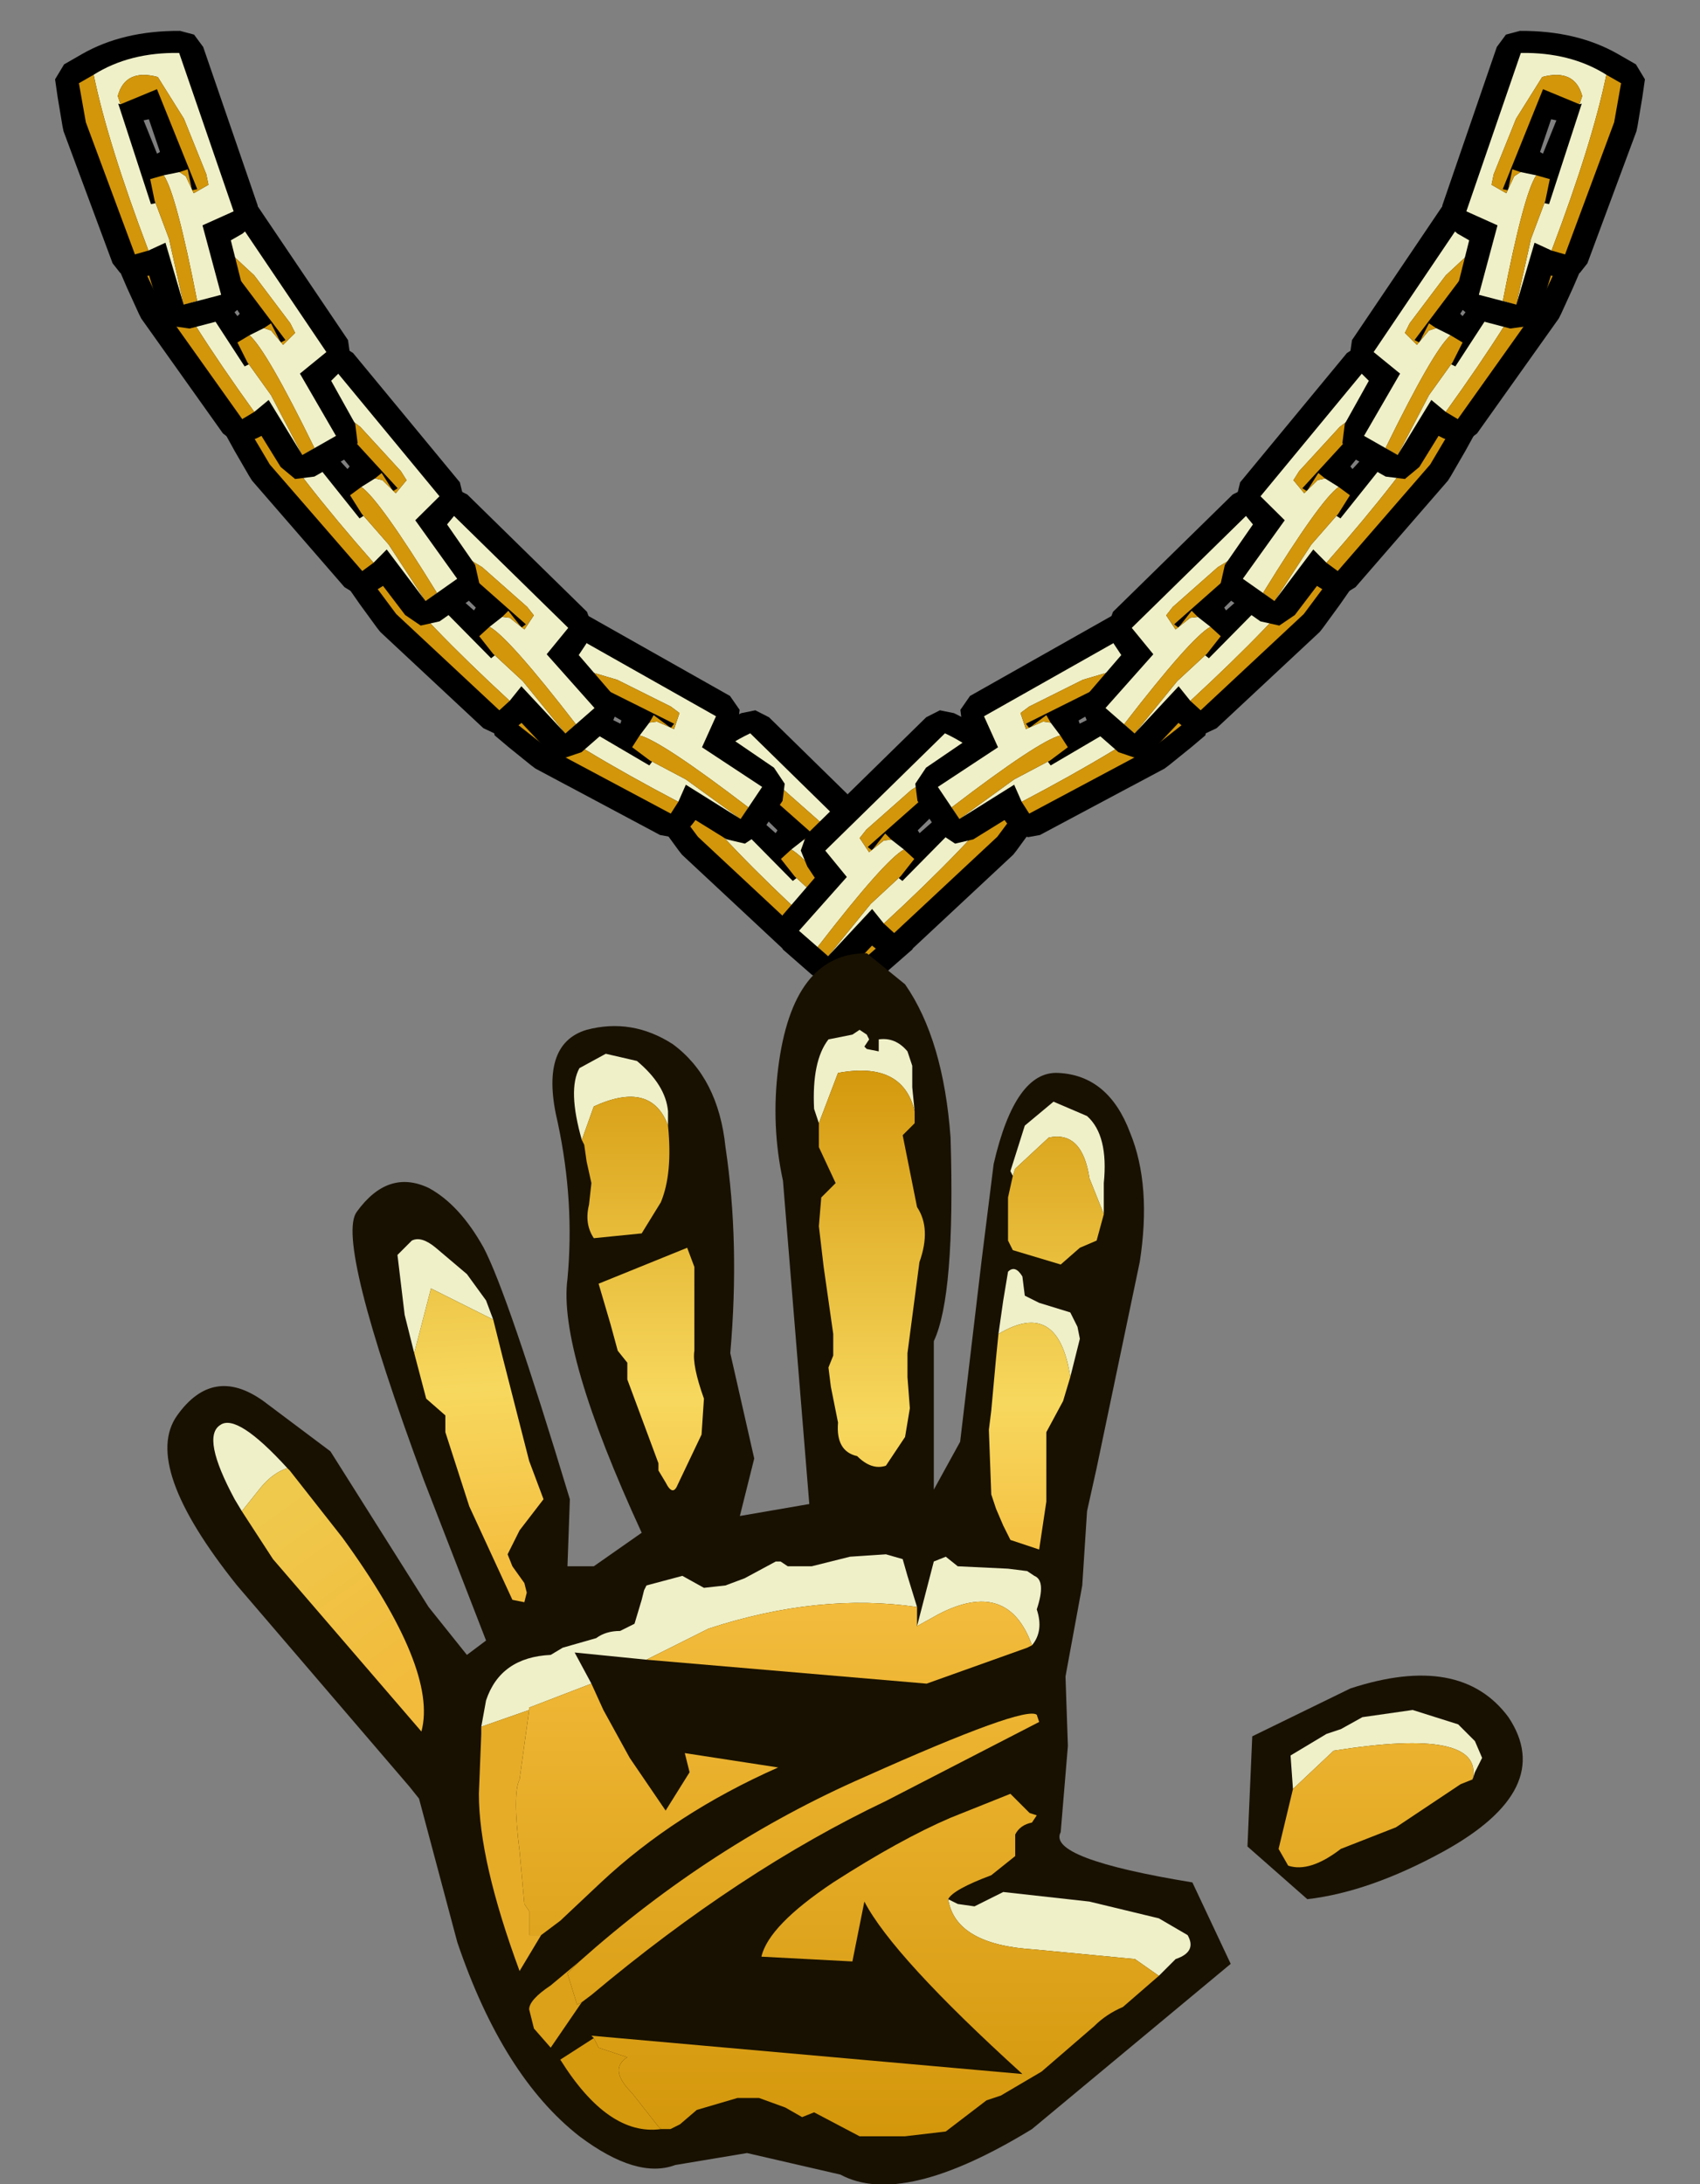
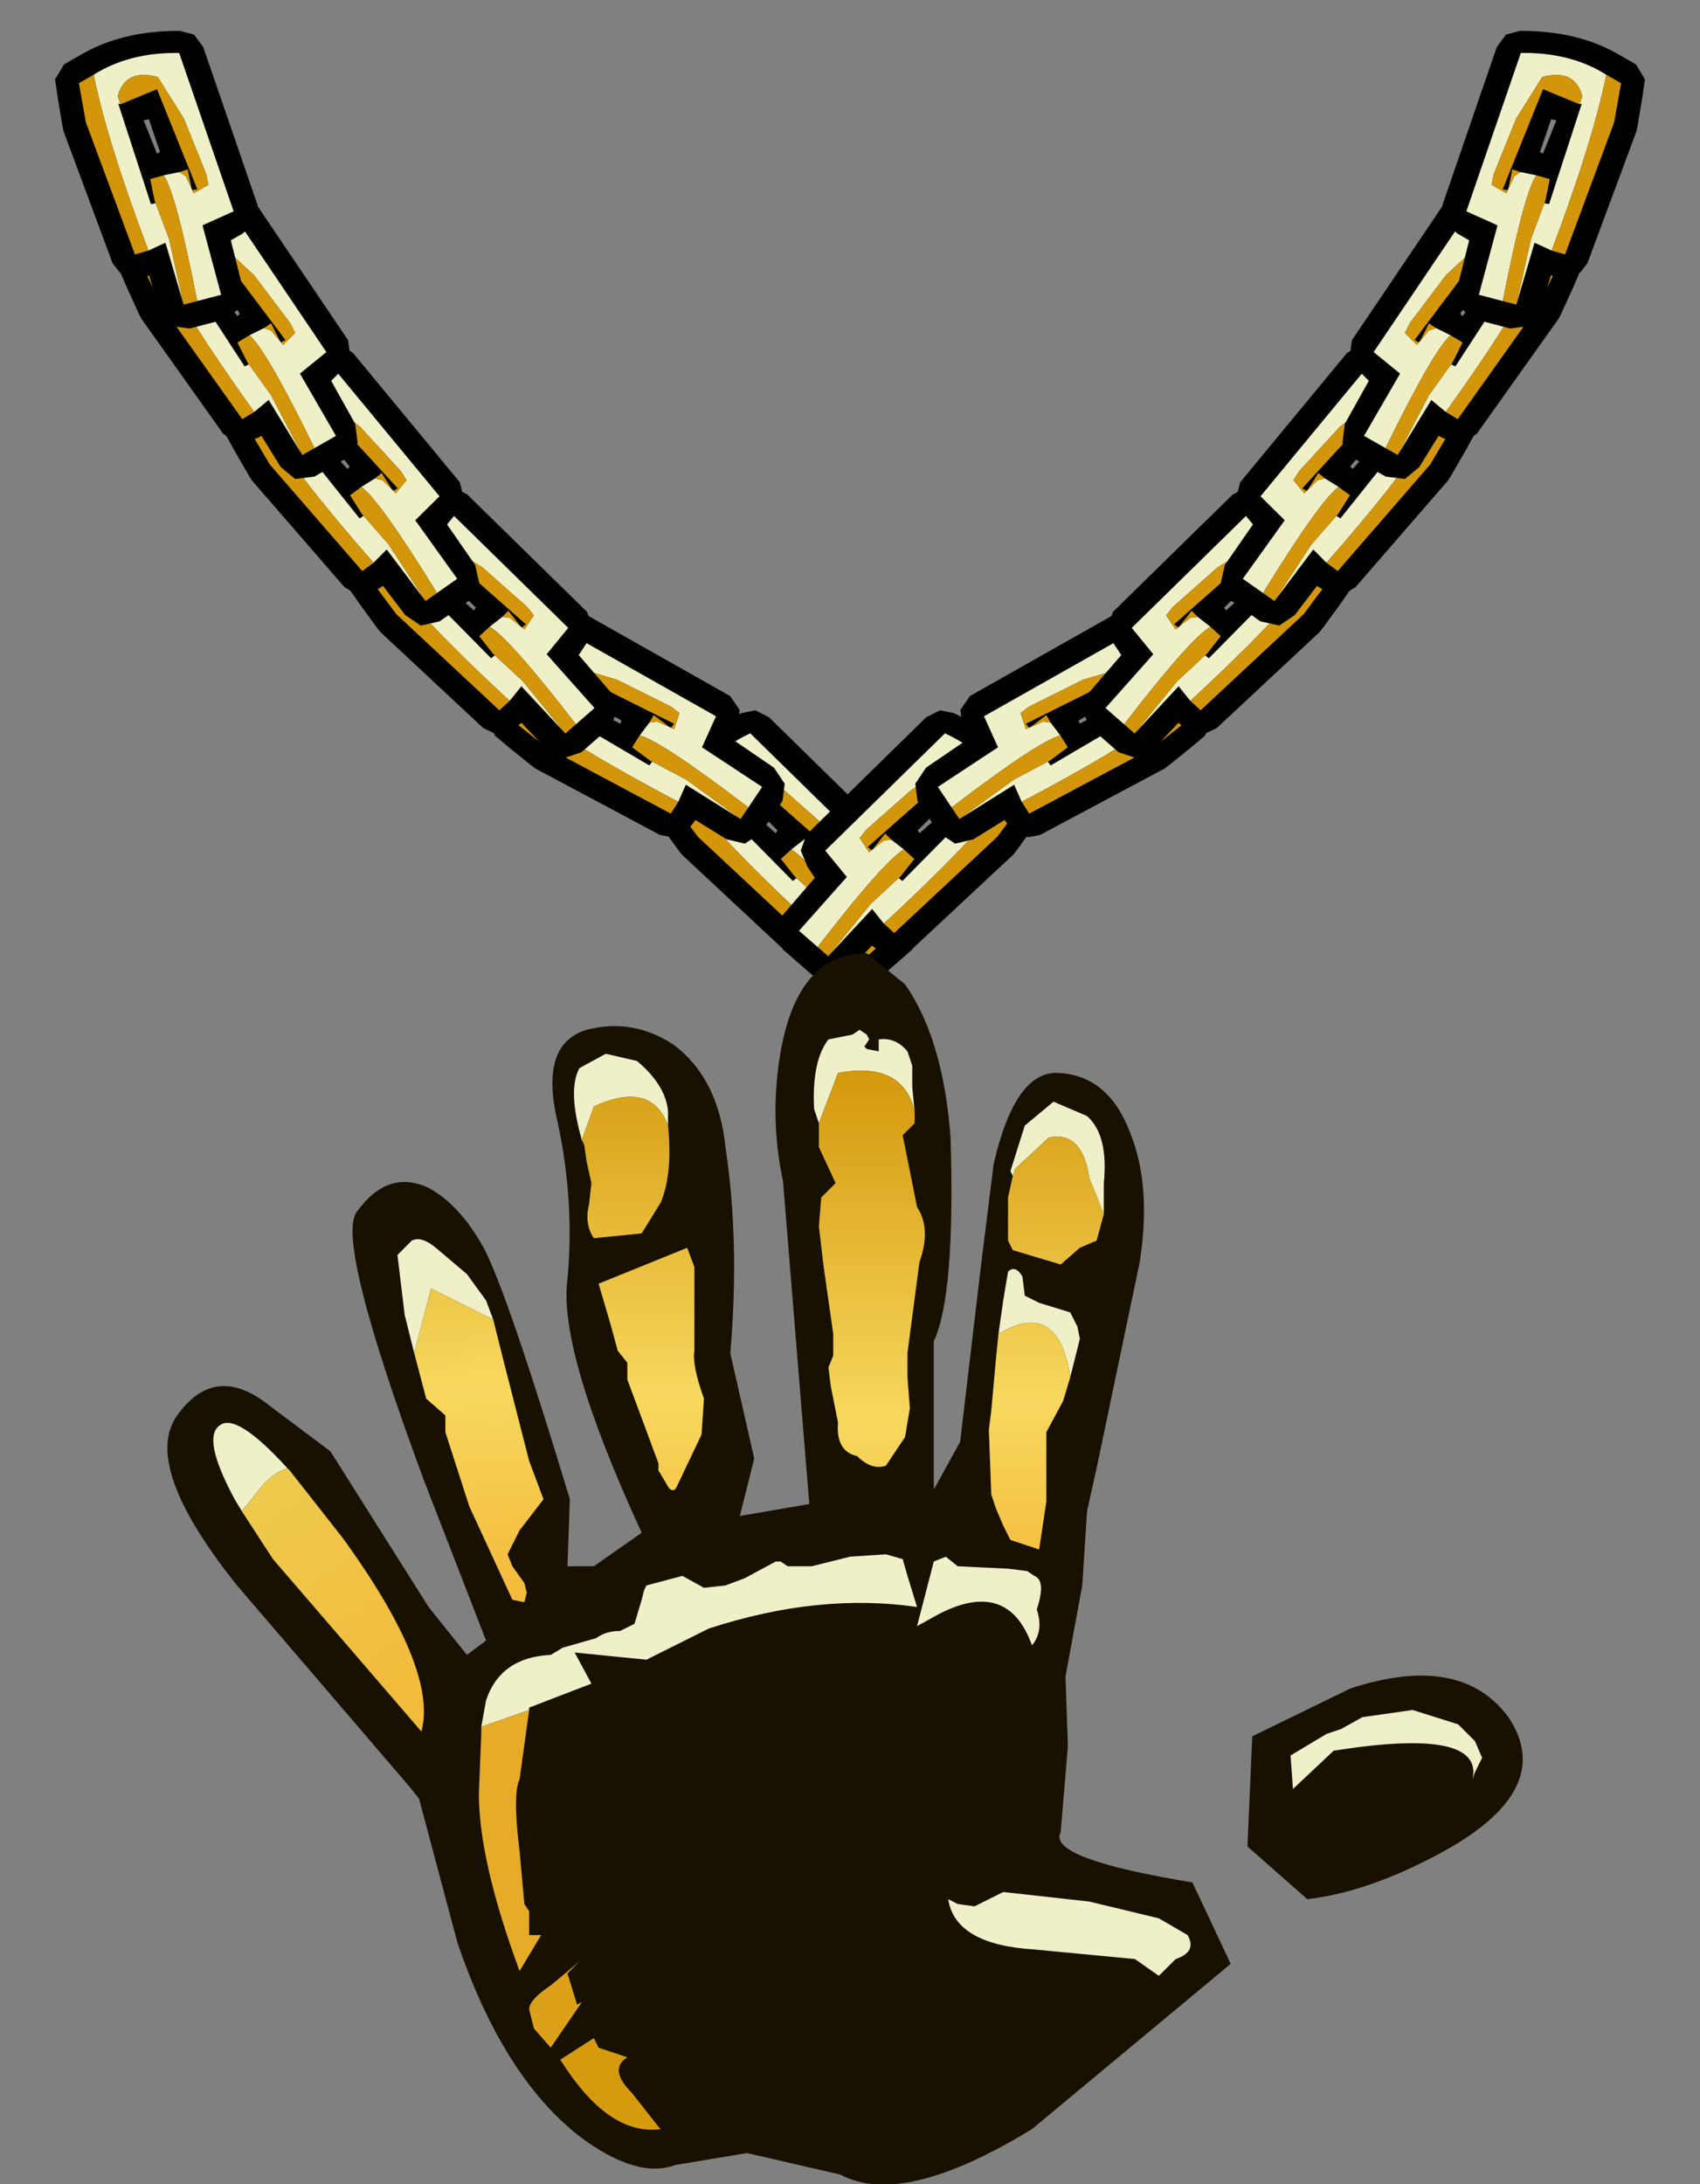
<svg xmlns="http://www.w3.org/2000/svg" xmlns:xlink="http://www.w3.org/1999/xlink" height="45.6px" width="35.5px">
  <rect width="100%" height="100%" fill="#808080" stroke="none" />
  <g transform="matrix(1.0, 0.0, 0.0, 1.0, -1.0, -1.0)">
    <use height="6.05" transform="matrix(0.983, -0.2, 0.201, 0.979, 14.256, 16.29)" width="4.95" xlink:href="#sprite0" />
    <use height="6.05" transform="matrix(-0.983, -0.2, -0.201, 0.979, 23.144, 16.29)" width="4.95" xlink:href="#sprite0" />
    <use height="6.05" transform="matrix(0.898, -0.446, 0.448, 0.894, 10.567, 14.832)" width="4.95" xlink:href="#sprite0" />
    <use height="6.05" transform="matrix(0.983, -0.2, 0.201, 0.979, 7.956, 11.64)" width="4.95" xlink:href="#sprite0" />
    <use height="6.05" transform="matrix(0.999, -0.096, 0.097, 0.995, 5.552, 8.391)" width="4.95" xlink:href="#sprite0" />
    <use height="6.05" transform="matrix(1.004, 0.0, 0.0, 1.0, 3.498, 4.95)" width="4.95" xlink:href="#sprite0" />
    <use height="6.05" transform="matrix(0.97, 0.259, -0.26, 0.966, 2.592, 1.014)" width="4.95" xlink:href="#sprite0" />
    <use height="6.05" transform="matrix(-0.898, -0.446, -0.448, 0.894, 26.933, 14.832)" width="4.95" xlink:href="#sprite0" />
    <use height="6.05" transform="matrix(-0.983, -0.2, -0.201, 0.979, 29.544, 11.64)" width="4.95" xlink:href="#sprite0" />
    <use height="6.05" transform="matrix(-0.999, -0.096, -0.097, 0.995, 31.948, 8.391)" width="4.95" xlink:href="#sprite0" />
    <use height="6.05" transform="matrix(-1.004, 0.0, 0.0, 1.0, 34.002, 4.95)" width="4.95" xlink:href="#sprite0" />
    <use height="6.05" transform="matrix(-0.97, 0.259, 0.26, 0.966, 34.908, 1.014)" width="4.95" xlink:href="#sprite0" />
    <use height="25.7" transform="matrix(1.0, 0.0, 0.0, 1.0, 4.5, 20.9)" width="28.3" xlink:href="#shape1" />
  </g>
  <defs>
    <g id="sprite0" transform="matrix(1.0, 0.0, 0.0, 1.0, 0.4, 0.5)">
      <use height="6.05" transform="matrix(1.0, 0.0, 0.0, 1.0, -0.4, -0.5)" width="4.95" xlink:href="#shape0" />
    </g>
    <g id="shape0" transform="matrix(1.0, 0.0, 0.0, 1.0, 0.4, 0.5)">
      <path d="M2.15 -0.45 L2.4 -0.25 4.35 2.65 4.4 3.0 4.2 3.3 4.0 3.5 4.5 4.4 4.55 4.8 4.35 5.1 3.65 5.5 3.25 5.55 2.95 5.3 2.55 4.65 2.45 4.7 2.2 4.8 1.95 4.75 1.75 4.6 0.05 2.2 0.0 2.1 -0.25 1.55 -0.4 1.2 -0.3 0.85 0.0 0.55 Q0.7 -0.15 1.85 -0.45 L2.15 -0.45 M1.6 1.55 L2.05 2.15 2.1 2.1 1.7 1.5 1.6 1.55" fill="#000000" fill-rule="evenodd" stroke="none" />
      <path d="M2.6 2.4 L2.75 2.45 3.0 2.75 3.25 2.5 3.15 2.3 2.4 1.3 1.65 0.6 Q0.95 0.6 0.95 1.2 L1.05 1.35 1.0 1.35 2.2 3.2 2.3 3.15 2.25 3.1 2.75 3.8 3.4 5.05 3.65 4.9 Q2.65 2.85 2.3 2.55 L2.6 2.4 M2.4 4.15 Q1.0 2.2 0.35 0.9 0.95 0.25 1.95 0.0 L3.9 2.9 3.35 3.35 4.1 4.65 3.4 5.05 2.7 3.9 2.4 4.15" fill="#eff0c8" fill-rule="evenodd" stroke="none" />
      <path d="M1.05 1.35 L0.95 1.2 Q0.95 0.6 1.65 0.6 L2.4 1.3 3.15 2.3 3.25 2.5 3.0 2.75 2.75 2.45 2.6 2.4 2.75 2.3 2.95 2.7 3.05 2.65 1.7 0.85 1.05 1.35 M2.3 2.55 Q2.65 2.85 3.65 4.9 L3.4 5.05 2.75 3.8 2.25 3.1 2.05 2.7 2.3 2.55 M2.4 4.15 L2.15 4.3 0.45 1.9 0.1 1.15 0.35 0.9 Q1.0 2.2 2.4 4.15" fill="#d3960a" fill-rule="evenodd" stroke="none" />
    </g>
    <g id="shape1" transform="matrix(1.0, 0.0, 0.0, 1.0, -4.5, -20.9)">
      <path d="M24.6 24.65 Q25.05 25.75 24.8 27.35 L23.9 31.65 23.7 32.55 23.6 34.1 23.25 36.0 23.3 37.45 23.15 39.25 Q22.85 39.8 25.9 40.3 L26.7 42.0 22.55 45.45 Q19.85 47.1 18.55 46.4 L16.6 45.95 15.1 46.2 Q14.3 46.5 13.1 45.6 11.5 44.35 10.55 41.55 L9.75 38.55 9.55 38.3 5.95 34.1 Q3.95 31.6 4.7 30.55 5.45 29.5 6.5 30.25 L7.9 31.3 9.95 34.55 10.75 35.55 11.15 35.25 9.85 31.9 Q8.0 26.9 8.45 26.3 9.1 25.4 9.95 25.8 10.6 26.15 11.1 27.05 11.6 28.0 12.9 32.3 L12.85 33.7 13.4 33.7 14.4 33.0 Q12.65 29.2 12.85 27.7 13.0 26.1 12.65 24.45 12.25 22.8 13.25 22.5 14.2 22.25 15.05 22.8 16.0 23.5 16.15 24.95 16.45 26.95 16.25 29.25 L16.75 31.45 16.45 32.65 17.9 32.4 17.35 25.65 Q17.1 24.5 17.25 23.3 17.55 20.9 19.1 20.9 L19.9 21.55 Q20.7 22.7 20.85 24.75 20.95 28.05 20.5 29.0 L20.5 32.1 21.05 31.1 21.5 27.3 21.75 25.3 Q22.2 23.35 23.1 23.4 24.15 23.45 24.6 24.65 M27.15 37.25 L29.2 36.25 Q31.5 35.5 32.5 36.85 33.5 38.35 31.15 39.65 29.6 40.5 28.3 40.65 L27.05 39.55 27.15 37.25" fill="#181101" fill-rule="evenodd" stroke="none" />
      <path d="M22.15 25.55 L22.1 25.45 22.4 24.5 23.0 24.0 23.7 24.3 Q24.15 24.7 24.05 25.7 L24.05 26.35 23.75 25.6 Q23.6 24.6 22.9 24.75 L22.2 25.4 22.15 25.55 M13.15 24.8 Q12.85 23.75 13.1 23.3 L13.65 23.0 14.3 23.15 Q14.9 23.65 14.95 24.2 L14.95 24.5 Q14.6 23.55 13.4 24.1 L13.15 24.8 M18.1 24.45 L18.0 24.15 Q17.95 23.15 18.3 22.7 L18.8 22.6 18.95 22.5 19.1 22.6 19.15 22.7 19.05 22.85 19.1 22.9 19.35 22.95 19.35 22.7 Q19.7 22.65 19.95 22.95 L20.05 23.25 20.05 23.7 20.1 24.2 Q19.85 23.15 18.5 23.4 L18.1 24.45 M9.65 29.25 L9.45 28.45 9.3 27.2 9.6 26.9 Q9.8 26.8 10.1 27.05 L10.75 27.6 11.15 28.15 11.3 28.55 10.0 27.9 9.65 29.25 M11.05 37.05 L11.15 36.5 Q11.45 35.6 12.5 35.55 L12.75 35.4 13.45 35.2 Q13.65 35.05 13.95 35.05 L14.25 34.9 14.4 34.4 14.45 34.2 14.5 34.1 15.25 33.9 15.7 34.15 16.15 34.1 16.55 33.95 17.2 33.6 17.3 33.6 17.45 33.7 17.95 33.7 18.75 33.5 19.5 33.45 19.85 33.55 19.95 33.9 20.15 34.55 Q18.1 34.25 15.8 35.0 L14.5 35.65 13.0 35.5 13.35 36.15 12.05 36.65 12.05 36.7 11.05 37.05 M20.15 34.95 L20.5 33.6 20.75 33.5 21.0 33.7 22.05 33.75 22.45 33.8 22.6 33.9 Q22.85 34.0 22.65 34.6 22.8 35.05 22.55 35.35 22.05 33.95 20.6 34.7 L20.15 34.95 M6.05 32.55 L5.9 32.3 Q5.2 31.0 5.6 30.75 5.95 30.5 7.0 31.65 6.7 31.75 6.45 32.05 L6.05 32.55 M25.2 42.25 L24.7 41.9 22.6 41.7 Q20.95 41.6 20.8 40.65 L21.0 40.75 21.35 40.8 21.95 40.5 23.75 40.7 25.2 41.05 25.8 41.4 Q26.0 41.75 25.55 41.9 L25.2 42.25 M28.0 38.35 L27.95 37.65 28.7 37.2 29.0 37.1 29.45 36.85 30.5 36.7 31.45 37.0 31.8 37.35 31.95 37.7 31.8 38.0 31.75 38.15 Q32.0 37.05 28.85 37.55 L28.0 38.35 M21.85 28.85 L21.95 28.15 22.05 27.55 Q22.2 27.4 22.35 27.65 L22.4 28.05 22.7 28.2 23.35 28.4 23.5 28.7 23.55 28.95 23.35 29.75 Q23.1 28.1 21.85 28.85" fill="#eff0c8" fill-rule="evenodd" stroke="none" />
-       <path d="M12.05 36.7 L12.05 36.65 13.35 36.15 13.6 36.7 14.15 37.7 14.9 38.8 15.4 38.0 15.3 37.6 17.25 37.9 Q15.1 38.85 13.55 40.3 L12.7 41.1 12.3 41.4 12.05 41.4 12.05 40.9 11.95 40.75 11.85 39.65 Q11.7 38.45 11.85 38.15 L12.05 36.7 M14.5 35.65 L15.8 35.0 Q18.1 34.25 20.15 34.55 L20.15 34.95 20.6 34.7 Q22.05 33.95 22.55 35.35 L22.45 35.4 20.35 36.15 14.5 35.65 M13.4 43.55 L13.35 43.5 22.35 44.3 Q19.65 41.85 19.05 40.7 L18.8 41.95 16.9 41.85 Q17.05 41.2 18.4 40.3 19.8 39.4 20.85 38.95 L22.1 38.45 22.5 38.85 22.65 38.9 22.55 39.05 Q22.3 39.1 22.2 39.3 L22.2 39.55 22.2 39.75 21.7 40.15 Q20.9 40.45 20.8 40.65 20.95 41.6 22.6 41.7 L24.7 41.9 25.2 42.25 24.45 42.9 Q24.1 43.05 23.85 43.3 L22.75 44.25 21.9 44.75 21.6 44.85 20.75 45.5 19.9 45.6 18.95 45.6 18.0 45.1 17.75 45.2 17.4 45.0 16.85 44.8 16.4 44.8 15.55 45.05 15.2 45.35 15.0 45.45 14.8 45.45 14.75 45.4 14.2 44.7 Q13.7 44.2 14.1 43.95 L13.5 43.75 13.4 43.55 M13.1 41.95 Q15.85 39.5 19.05 38.1 22.4 36.6 22.65 36.8 L22.7 36.95 19.5 38.6 Q16.45 40.05 13.35 42.65 L13.15 42.8 13.05 42.85 12.85 42.2 13.1 41.95 M28.0 38.35 L28.85 37.55 Q32.0 37.05 31.75 38.15 L31.5 38.25 30.15 39.15 29.0 39.6 Q28.35 40.1 27.9 39.95 L27.7 39.6 28.0 38.35" fill="url(#gradient0)" fill-rule="evenodd" stroke="none" />
      <path d="M22.15 25.55 L22.2 25.4 22.9 24.75 Q23.6 24.6 23.75 25.6 L24.05 26.35 23.9 26.9 23.55 27.05 23.15 27.4 22.15 27.1 22.1 27.0 22.05 26.9 22.05 26.0 22.15 25.55" fill="url(#gradient1)" fill-rule="evenodd" stroke="none" />
      <path d="M21.85 28.85 Q23.1 28.1 23.35 29.75 L23.2 30.25 22.85 30.9 22.85 32.35 22.7 33.35 22.1 33.15 21.95 32.85 21.8 32.5 21.7 32.2 21.65 30.85 21.7 30.45 21.8 29.35 21.85 28.85" fill="url(#gradient2)" fill-rule="evenodd" stroke="none" />
      <path d="M18.1 24.45 L18.5 23.4 Q19.85 23.15 20.1 24.2 L20.1 24.45 19.85 24.7 20.15 26.2 Q20.45 26.65 20.2 27.35 L19.95 29.25 19.95 29.75 20.0 30.4 19.9 31.0 19.5 31.6 Q19.2 31.7 18.9 31.4 18.45 31.3 18.5 30.7 L18.35 29.95 18.3 29.55 18.4 29.3 18.4 28.85 18.2 27.45 18.1 26.6 18.15 26.0 18.45 25.7 18.1 24.95 18.1 24.45" fill="url(#gradient3)" fill-rule="evenodd" stroke="none" />
      <path d="M13.15 24.8 L13.4 24.1 Q14.6 23.55 14.95 24.5 15.05 25.5 14.8 26.1 L14.4 26.75 13.4 26.85 Q13.2 26.55 13.3 26.15 L13.35 25.7 13.25 25.25 13.2 24.9 13.15 24.8" fill="url(#gradient4)" fill-rule="evenodd" stroke="none" />
      <path d="M15.5 27.45 L15.5 28.4 15.5 29.2 Q15.45 29.5 15.7 30.2 L15.65 30.95 15.15 32.0 Q15.05 32.25 14.9 31.95 L14.75 31.7 14.75 31.55 14.1 29.8 14.1 29.55 14.1 29.45 13.9 29.2 13.75 28.65 13.5 27.8 15.35 27.05 15.5 27.45" fill="url(#gradient5)" fill-rule="evenodd" stroke="none" />
      <path d="M11.3 28.55 L11.5 29.35 12.05 31.5 12.35 32.3 11.85 32.95 11.6 33.45 11.7 33.7 11.95 34.05 12.0 34.25 11.95 34.45 11.7 34.4 10.8 32.45 10.3 30.9 10.3 30.55 9.9 30.2 9.65 29.25 10.0 27.9 11.3 28.55" fill="url(#gradient6)" fill-rule="evenodd" stroke="none" />
      <path d="M13.4 43.55 L13.5 43.75 14.1 43.95 Q13.7 44.2 14.2 44.7 L14.75 45.4 14.8 45.45 Q13.7 45.6 12.7 44.0 L13.4 43.55" fill="#d69a0f" fill-rule="evenodd" stroke="none" />
      <path d="M13.15 42.8 L12.5 43.75 12.15 43.35 12.05 42.95 Q12.05 42.75 12.5 42.45 L13.1 41.95 12.85 42.2 13.05 42.85 13.15 42.8" fill="#dca118" fill-rule="evenodd" stroke="none" />
      <path d="M11.05 37.05 L12.05 36.7 11.85 38.15 Q11.7 38.45 11.85 39.65 L11.95 40.75 12.05 40.9 12.05 41.4 12.3 41.4 11.85 42.15 Q11.0 39.85 11.0 38.45 L11.05 37.2 11.05 37.05" fill="#e6ac28" fill-rule="evenodd" stroke="none" />
      <path d="M7.0 31.65 L7.05 31.7 8.15 33.1 Q10.15 35.85 9.8 37.15 L6.7 33.55 6.05 32.55 6.45 32.05 Q6.7 31.75 7.0 31.65" fill="url(#gradient7)" fill-rule="evenodd" stroke="none" />
    </g>
    <linearGradient gradientTransform="matrix(0.0, 0.014, -0.013, 0.0, 20.85, 34.4)" gradientUnits="userSpaceOnUse" id="gradient0" spreadMethod="pad" x1="-819.2" x2="819.2">
      <stop offset="0.0" stop-color="#d3960a" />
      <stop offset="0.329" stop-color="#f7d85e" />
      <stop offset="0.486" stop-color="#f4bd3e" />
      <stop offset="1.0" stop-color="#d3960a" />
    </linearGradient>
    <linearGradient gradientTransform="matrix(0.0, 0.014, -0.013, 0.0, 20.7, 34.2)" gradientUnits="userSpaceOnUse" id="gradient1" spreadMethod="pad" x1="-819.2" x2="819.2">
      <stop offset="0.0" stop-color="#d3960a" />
      <stop offset="0.329" stop-color="#f7d85e" />
      <stop offset="0.486" stop-color="#f4bd3e" />
      <stop offset="1.0" stop-color="#d3960a" />
    </linearGradient>
    <linearGradient gradientTransform="matrix(0.0, 0.014, -0.013, 0.0, 20.65, 34.2)" gradientUnits="userSpaceOnUse" id="gradient2" spreadMethod="pad" x1="-819.2" x2="819.2">
      <stop offset="0.0" stop-color="#d3960a" />
      <stop offset="0.329" stop-color="#f7d85e" />
      <stop offset="0.486" stop-color="#f4bd3e" />
      <stop offset="1.0" stop-color="#d3960a" />
    </linearGradient>
    <linearGradient gradientTransform="matrix(0.0, 0.014, -0.013, 0.0, 20.8, 34.6)" gradientUnits="userSpaceOnUse" id="gradient3" spreadMethod="pad" x1="-819.2" x2="819.2">
      <stop offset="0.0" stop-color="#d3960a" />
      <stop offset="0.329" stop-color="#f7d85e" />
      <stop offset="0.486" stop-color="#f4bd3e" />
      <stop offset="1.0" stop-color="#d3960a" />
    </linearGradient>
    <linearGradient gradientTransform="matrix(0.0, 0.014, -0.013, 0.0, 20.4, 34.0)" gradientUnits="userSpaceOnUse" id="gradient4" spreadMethod="pad" x1="-819.2" x2="819.2">
      <stop offset="0.0" stop-color="#d3960a" />
      <stop offset="0.329" stop-color="#f7d85e" />
      <stop offset="0.486" stop-color="#f4bd3e" />
      <stop offset="1.0" stop-color="#d3960a" />
    </linearGradient>
    <linearGradient gradientTransform="matrix(0.0, 0.014, -0.013, 0.0, 20.8, 34.1)" gradientUnits="userSpaceOnUse" id="gradient5" spreadMethod="pad" x1="-819.2" x2="819.2">
      <stop offset="0.0" stop-color="#d3960a" />
      <stop offset="0.329" stop-color="#f7d85e" />
      <stop offset="0.486" stop-color="#f4bd3e" />
      <stop offset="1.0" stop-color="#d3960a" />
    </linearGradient>
    <linearGradient gradientTransform="matrix(8.0E-4, 0.015, -0.013, 8.0E-4, 20.9, 33.6)" gradientUnits="userSpaceOnUse" id="gradient6" spreadMethod="pad" x1="-819.2" x2="819.2">
      <stop offset="0.0" stop-color="#d3960a" />
      <stop offset="0.329" stop-color="#f7d85e" />
      <stop offset="0.486" stop-color="#f4bd3e" />
      <stop offset="1.0" stop-color="#d3960a" />
    </linearGradient>
    <linearGradient gradientTransform="matrix(0.002, 0.002, -7.0E-4, 5.0E-4, 8.15, 34.25)" gradientUnits="userSpaceOnUse" id="gradient7" spreadMethod="pad" x1="-819.2" x2="819.2">
      <stop offset="0.0" stop-color="#efc94c" />
      <stop offset="1.0" stop-color="#f2bb3c" />
    </linearGradient>
  </defs>
</svg>